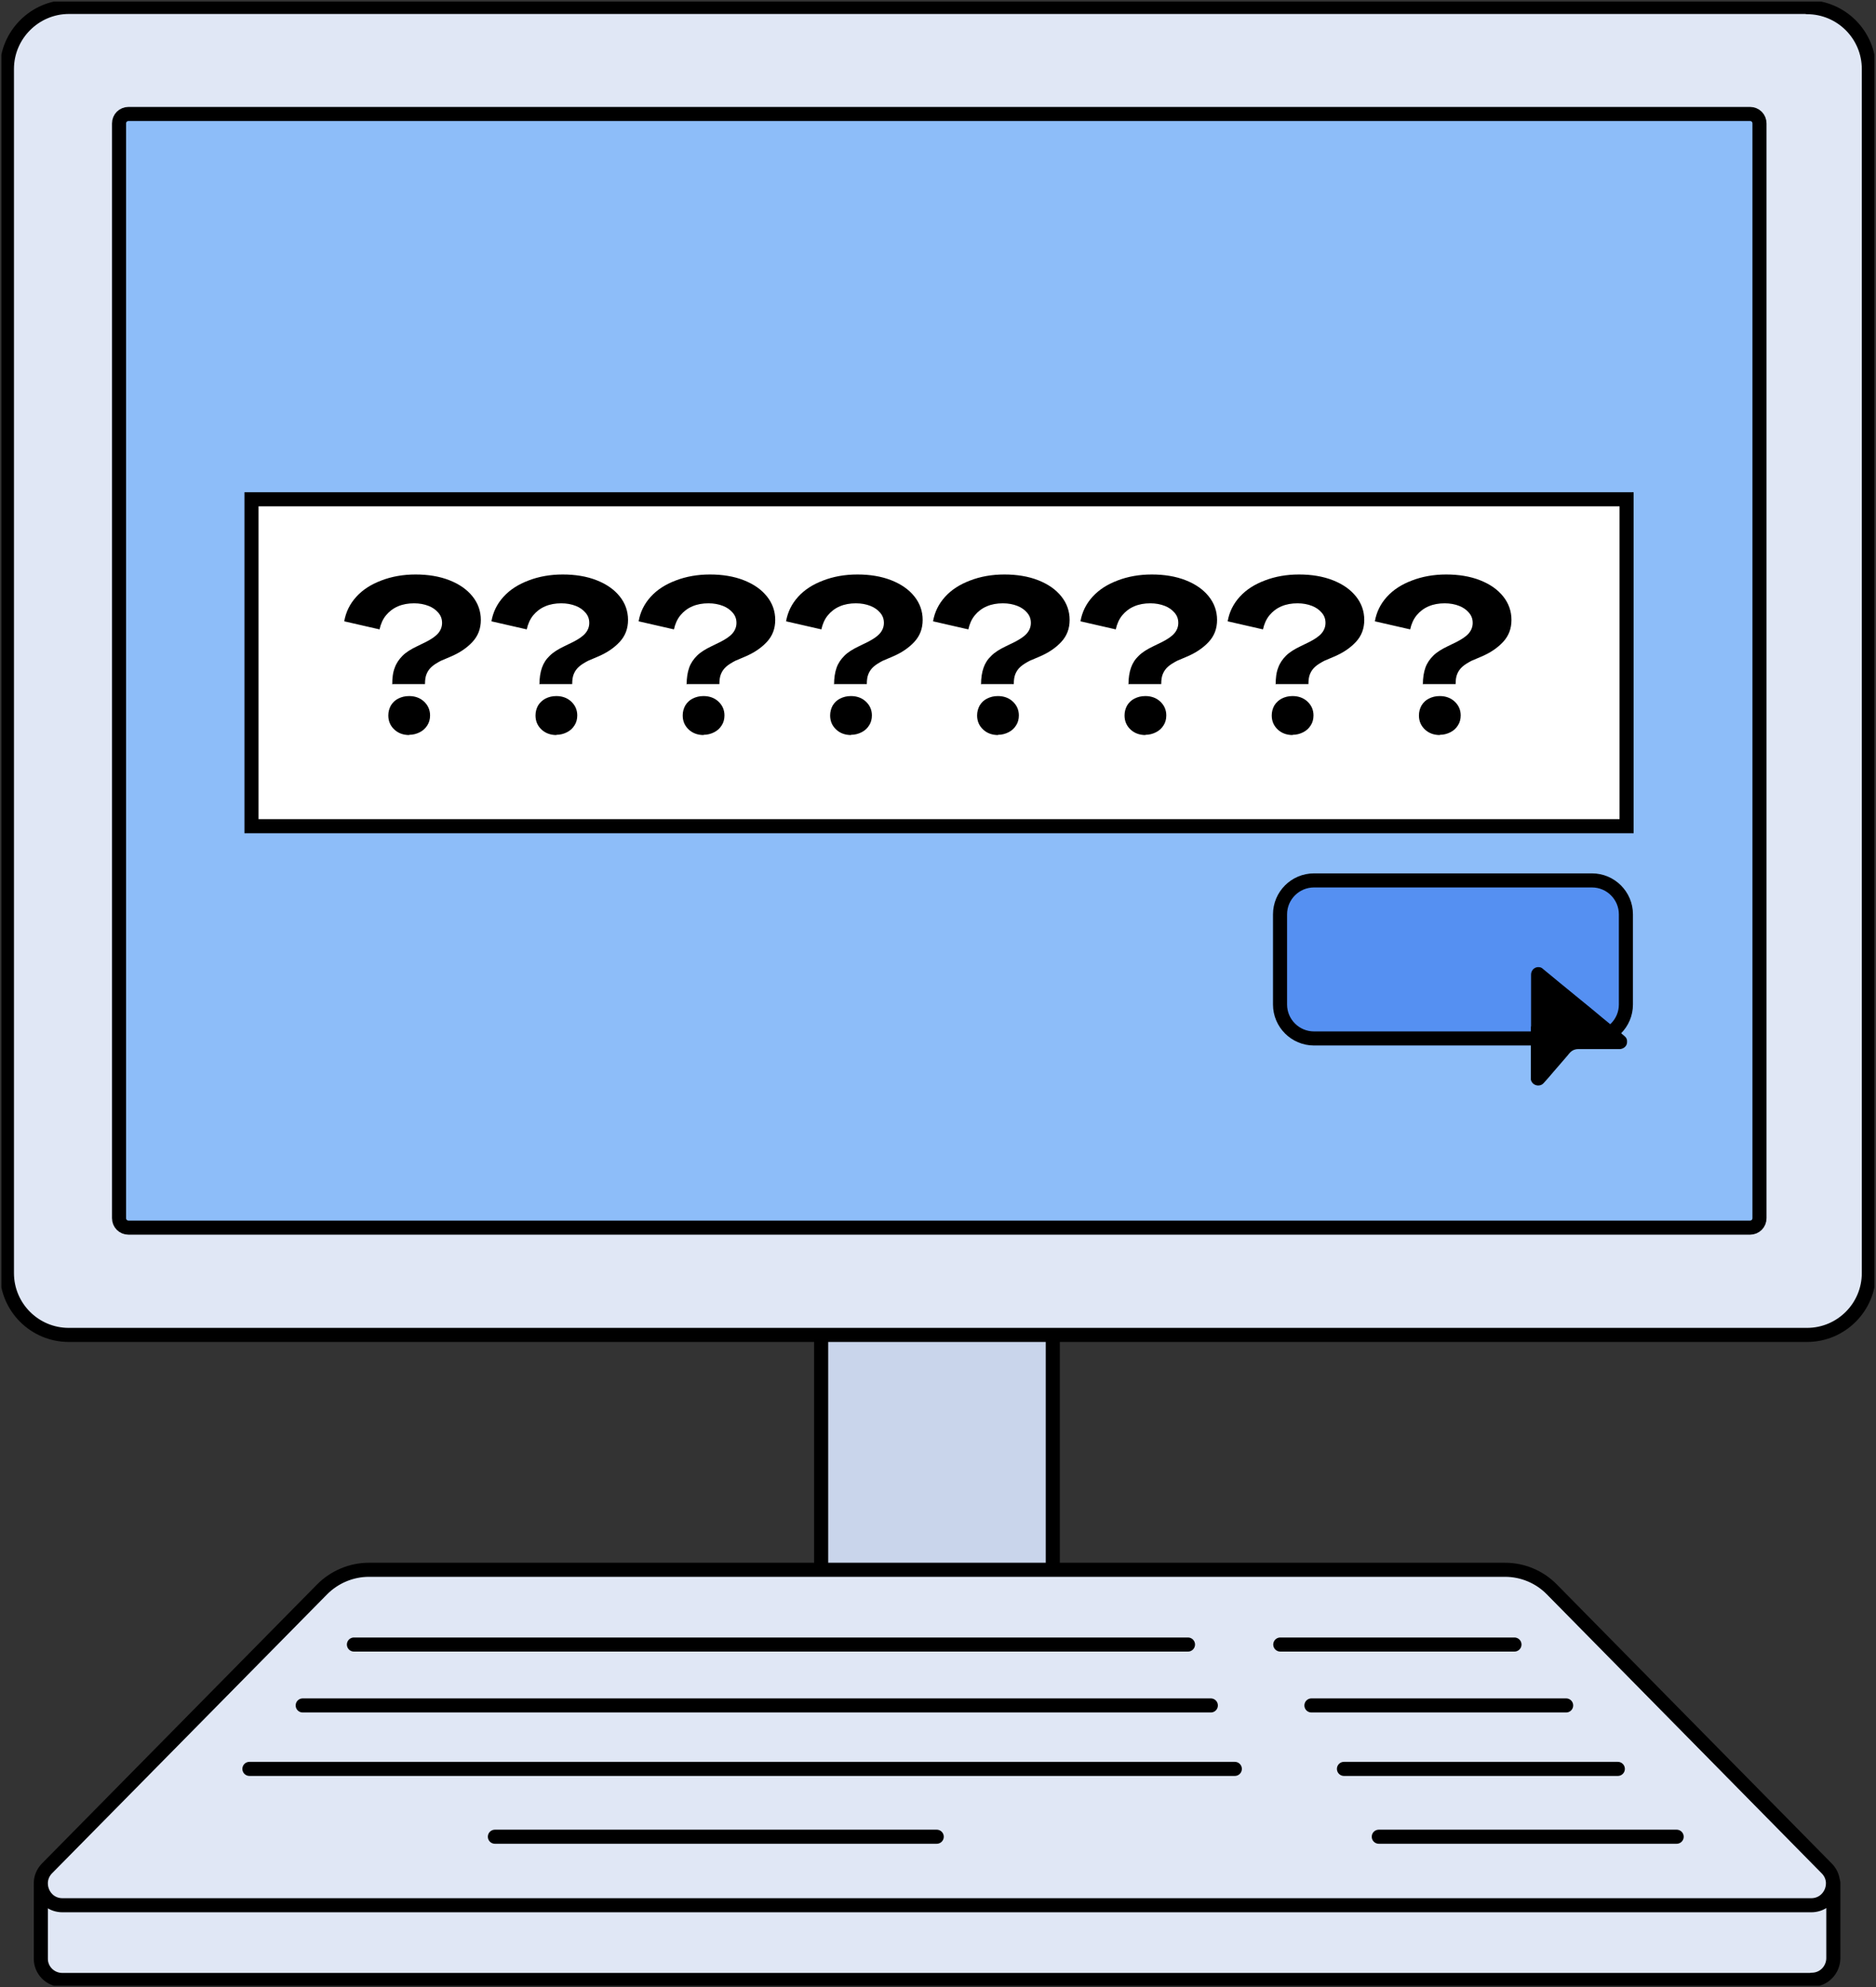
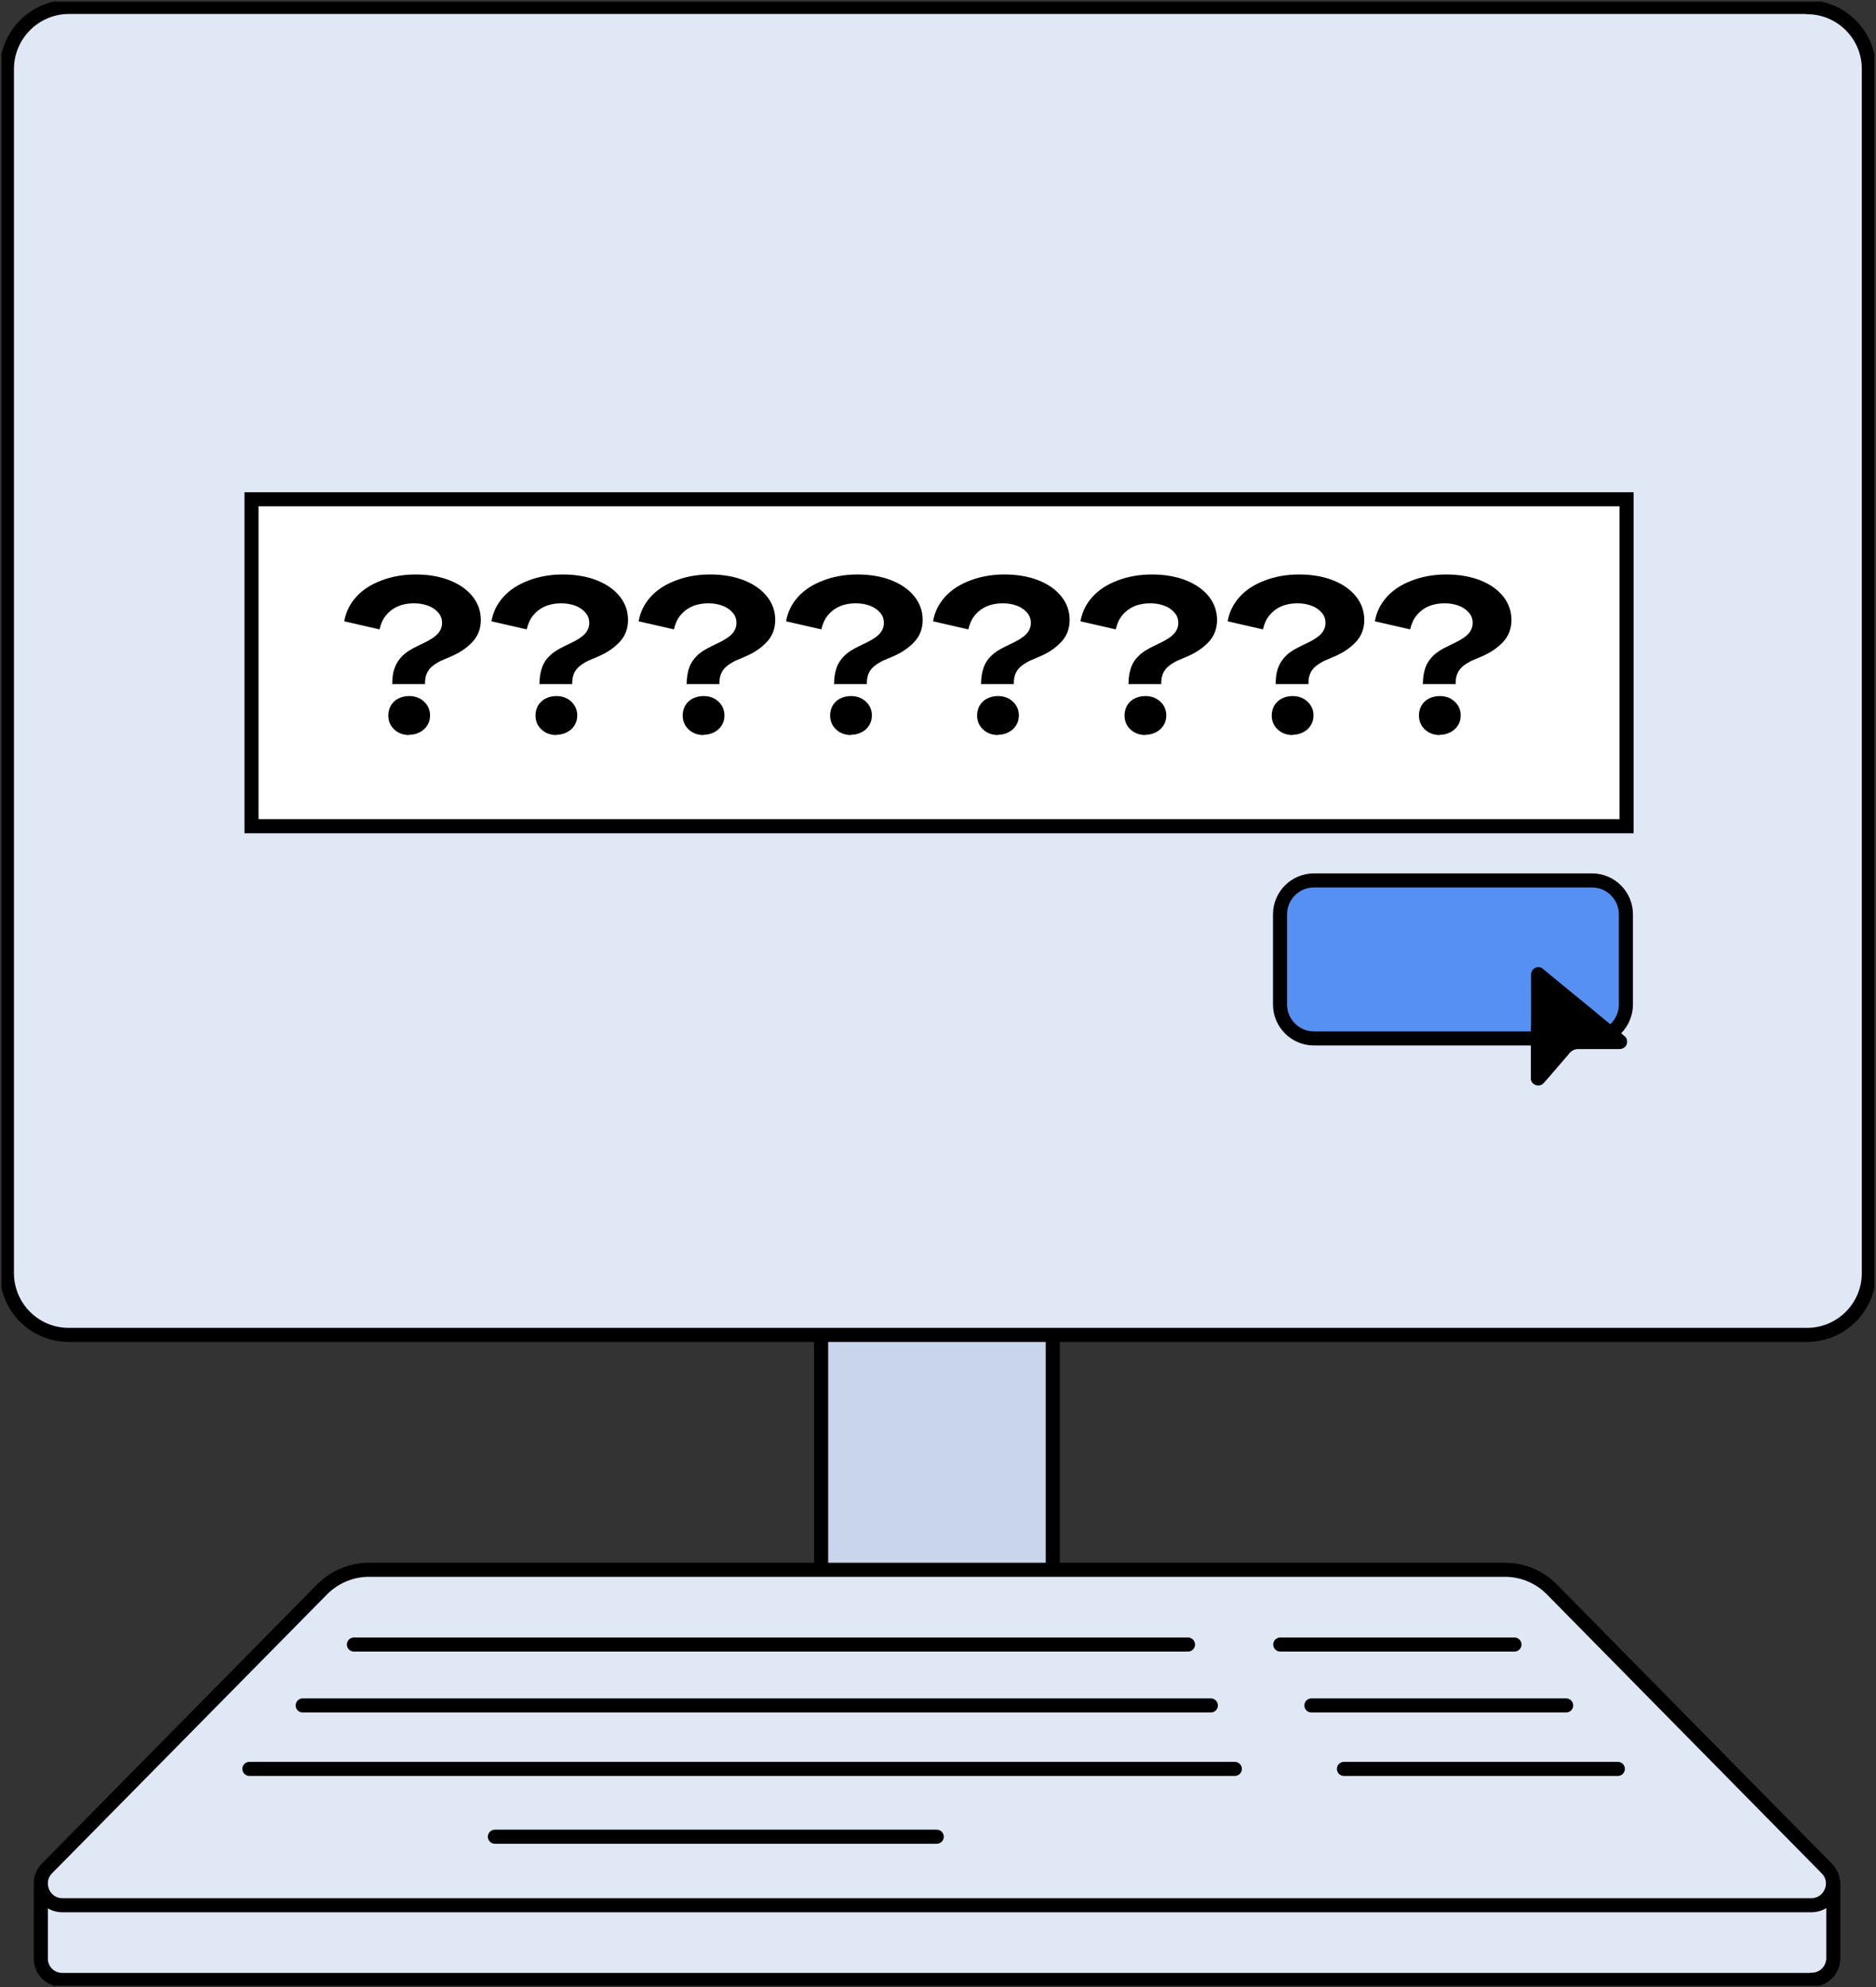
<svg xmlns="http://www.w3.org/2000/svg" id="Layer_2" viewBox="0 0 81.31 86.13">
  <rect x="0" y="0" width="81.31" height="86.13" fill="#333333" stroke="none" />
  <defs>
    <style>
      .cls-1, .cls-2 {
        fill: none;
      }

      .cls-3 {
        fill: #c9d5eb;
      }

      .cls-3, .cls-4, .cls-5, .cls-6, .cls-2, .cls-7 {
        stroke: #000;
        stroke-width: .61px;
      }

      .cls-3, .cls-4, .cls-5, .cls-2, .cls-7 {
        stroke-linecap: round;
        stroke-linejoin: round;
      }

      .cls-4 {
        fill: #e0e7f5;
      }

      .cls-5 {
        fill: #5590f2;
      }

      .cls-6 {
        fill: #fff;
        stroke-miterlimit: 10;
      }

      .cls-7 {
        fill: #8dbdf9;
      }

      .cls-8 {
        clip-path: url(#clippath);
      }
    </style>
    <clipPath id="clippath">
      <rect class="cls-1" x=".06" y=".07" width="81.18" height="86" />
    </clipPath>
  </defs>
  <g id="Layer_1-2" data-name="Layer_1">
    <g class="cls-8">
      <g>
        <path class="cls-3" d="M45.63,53.33h-10.04v20.58h10.04v-20.58Z" />
        <path class="cls-4" d="M78.32.3H2.99C1.51.3.3,1.51.3,2.99v52.19c0,1.48,1.2,2.68,2.68,2.68h75.34c1.48,0,2.68-1.2,2.68-2.68V2.99c0-1.48-1.2-2.68-2.68-2.68Z" />
-         <path class="cls-7" d="M75.85,4.94H5.57c-.23,0-.41.18-.41.41v47.45c0,.23.18.41.41.41h70.28c.23,0,.41-.18.41-.41V5.35c0-.23-.18-.41-.41-.41Z" />
        <path class="cls-4" d="M78.51,85.82H2.71c-.55,0-.94-.44-.94-.91v-3.18c.54-.55,13.46-10.46,14.23-10.46h49.24c.77,0,13.68,9.79,14.22,10.33v1.99c0,.29,0,1.06,0,1.3-.01.48-.39.92-.94.92Z" />
        <path class="cls-4" d="M78.51,82.58H2.71c-.84,0-1.25-1.01-.67-1.6l11.91-12.08c.54-.55,1.28-.86,2.04-.86h49.24c.77,0,1.5.31,2.03.85l11.91,12.09c.59.59.17,1.6-.67,1.6h0Z" />
        <path class="cls-2" d="M10.81,76.67h42.71" />
        <path class="cls-2" d="M21.45,79.61h19.15" />
        <path class="cls-2" d="M13.12,73.92h39.36" />
        <path class="cls-2" d="M15.34,71.28h36.15" />
        <path class="cls-2" d="M58.25,76.67h11.87" />
-         <path class="cls-2" d="M59.76,79.61h12.91" />
        <path class="cls-2" d="M56.84,73.92h11.04" />
        <path class="cls-2" d="M55.49,71.28h10.15" />
        <path class="cls-6" d="M70.51,21.64H10.9v14.17h59.6v-14.17Z" />
        <path class="cls-5" d="M69,38.16h-12.05c-.81,0-1.47.66-1.47,1.47v3.91c0,.81.66,1.47,1.47,1.47h12.05c.81,0,1.47-.66,1.47-1.47v-3.91c0-.81-.66-1.47-1.47-1.47Z" />
        <path d="M66.36,44.5v-2.26c0-.19.16-.34.34-.32.07,0,.13.03.18.08.25.2.49.41.74.61.29.24.59.48.88.72.32.26.65.53.97.8.31.26.63.51.93.77.09.07.13.16.12.27,0,.16-.13.28-.29.3h-1.83c-.13,0-.25.05-.34.14-.04.04-.08.09-.11.13-.21.24-.42.49-.63.73-.13.16-.27.31-.41.47-.06.07-.14.11-.24.11-.15,0-.29-.1-.32-.26,0-.03,0-.05,0-.08v-2.23h0Z" />
        <path d="M17,29.68c0-.3.03-.54.11-.74.07-.2.19-.37.34-.52.15-.15.36-.28.63-.41l.39-.19c.23-.12.41-.24.52-.37.11-.13.17-.28.17-.45s-.05-.31-.16-.44c-.11-.13-.25-.23-.43-.3-.18-.07-.39-.11-.62-.11-.26,0-.49.04-.7.13-.21.09-.38.22-.52.39-.14.17-.23.38-.28.61l-1.53-.35c.07-.4.24-.75.52-1.06.28-.31.64-.54,1.09-.71.44-.17.94-.26,1.48-.26s1.04.08,1.47.25c.43.17.76.4,1,.7.24.3.36.64.36,1.02s-.12.69-.36.95c-.24.26-.56.48-.97.65l-.4.17c-.17.09-.3.17-.4.26-.1.09-.17.19-.22.31-.05.12-.07.26-.07.44h-1.43ZM17.74,31.86c-.26,0-.48-.08-.65-.24-.17-.16-.26-.36-.26-.61,0-.16.04-.3.11-.43.08-.13.18-.23.32-.3.14-.07.29-.11.47-.11.26,0,.48.08.65.24.17.16.26.36.26.6,0,.16-.04.31-.12.43-.08.13-.19.23-.33.3-.14.07-.29.11-.46.11h0Z" />
        <path d="M23.38,29.68c0-.3.04-.54.11-.74.07-.2.18-.37.34-.52.15-.15.36-.28.63-.41l.39-.19c.23-.12.41-.24.52-.37.11-.13.17-.28.17-.45s-.05-.31-.16-.44c-.11-.13-.25-.23-.43-.3-.18-.07-.39-.11-.62-.11-.26,0-.49.04-.7.13-.21.09-.38.22-.52.39-.14.17-.23.38-.28.61l-1.53-.35c.07-.4.24-.75.52-1.06s.64-.54,1.09-.71c.44-.17.94-.26,1.48-.26s1.04.08,1.47.25c.43.17.76.4,1,.7.24.3.36.64.36,1.02s-.12.69-.36.95c-.24.26-.56.48-.97.65l-.4.17c-.17.09-.3.17-.4.26-.1.09-.17.19-.22.31-.05.12-.07.26-.07.44h-1.43ZM24.12,31.86c-.26,0-.48-.08-.65-.24-.17-.16-.26-.36-.26-.61,0-.16.04-.3.11-.43.08-.13.19-.23.32-.3.14-.07.29-.11.47-.11.26,0,.48.08.65.24s.26.36.26.6c0,.16-.04.31-.12.43-.08.13-.19.23-.33.3-.14.07-.29.11-.46.11h0Z" />
        <path d="M29.76,29.68c0-.3.04-.54.11-.74.07-.2.19-.37.34-.52.15-.15.36-.28.63-.41l.39-.19c.23-.12.41-.24.52-.37.11-.13.17-.28.17-.45s-.05-.31-.16-.44c-.11-.13-.25-.23-.43-.3-.18-.07-.39-.11-.62-.11-.26,0-.49.04-.7.13-.21.09-.38.22-.52.39-.14.17-.23.38-.28.61l-1.53-.35c.07-.4.24-.75.52-1.06.28-.31.64-.54,1.09-.71.44-.17.94-.26,1.48-.26s1.04.08,1.47.25c.43.17.76.4,1,.7.24.3.36.64.36,1.02s-.12.69-.36.95c-.24.26-.56.48-.97.65l-.4.17c-.17.09-.3.17-.4.26-.1.09-.17.19-.22.31-.05.12-.07.26-.07.44h-1.43ZM30.5,31.86c-.26,0-.48-.08-.65-.24-.17-.16-.26-.36-.26-.61,0-.16.04-.3.11-.43.08-.13.18-.23.32-.3.14-.07.29-.11.47-.11.26,0,.48.08.65.24.17.16.26.36.26.6,0,.16-.04.31-.12.43-.08.13-.19.23-.33.3-.14.07-.29.11-.46.11h0Z" />
        <path d="M36.15,29.68c0-.3.04-.54.11-.74.07-.2.19-.37.34-.52.15-.15.36-.28.63-.41l.39-.19c.23-.12.41-.24.52-.37.11-.13.17-.28.17-.45s-.05-.31-.16-.44c-.11-.13-.25-.23-.43-.3-.18-.07-.39-.11-.62-.11-.26,0-.49.04-.7.13-.21.09-.38.22-.52.39-.14.17-.23.38-.28.61l-1.53-.35c.07-.4.24-.75.52-1.06.28-.31.64-.54,1.09-.71.44-.17.94-.26,1.48-.26s1.04.08,1.47.25c.43.17.76.4,1,.7.24.3.36.64.36,1.02s-.12.69-.36.95c-.24.26-.56.48-.97.65l-.4.17c-.17.09-.3.17-.4.26-.1.09-.17.19-.22.31-.05.12-.07.26-.07.44h-1.43ZM36.89,31.86c-.26,0-.48-.08-.65-.24-.17-.16-.26-.36-.26-.61,0-.16.04-.3.11-.43.08-.13.18-.23.32-.3.14-.07.29-.11.47-.11.26,0,.48.08.65.24.17.16.26.36.26.6,0,.16-.04.31-.12.43-.08.13-.19.23-.33.3s-.29.11-.46.11h0Z" />
        <path d="M42.52,29.68c0-.3.04-.54.11-.74.07-.2.18-.37.34-.52.15-.15.36-.28.63-.41l.39-.19c.23-.12.41-.24.52-.37.11-.13.17-.28.17-.45s-.05-.31-.16-.44c-.11-.13-.25-.23-.43-.3-.18-.07-.39-.11-.62-.11-.26,0-.49.04-.7.13-.21.09-.38.22-.52.39-.14.17-.23.38-.28.61l-1.53-.35c.07-.4.24-.75.52-1.06.28-.31.64-.54,1.09-.71.44-.17.94-.26,1.48-.26s1.04.08,1.47.25c.43.17.76.4,1,.7.24.3.36.64.36,1.02s-.12.69-.36.95c-.24.26-.56.48-.97.65l-.4.17c-.17.09-.3.17-.4.26-.1.09-.17.19-.22.31-.05.12-.07.26-.07.44h-1.43ZM43.26,31.86c-.26,0-.48-.08-.65-.24-.17-.16-.26-.36-.26-.61,0-.16.04-.3.11-.43.08-.13.18-.23.32-.3.14-.07.29-.11.47-.11.26,0,.48.08.65.24.17.16.26.36.26.6,0,.16-.04.31-.12.43-.08.13-.19.23-.33.3s-.29.11-.46.11h0Z" />
        <path d="M48.91,29.68c0-.3.04-.54.11-.74.07-.2.18-.37.34-.52.15-.15.36-.28.63-.41l.39-.19c.23-.12.41-.24.52-.37.11-.13.17-.28.17-.45s-.05-.31-.16-.44c-.11-.13-.25-.23-.43-.3-.18-.07-.39-.11-.62-.11-.26,0-.49.04-.7.13-.21.09-.38.22-.52.39-.14.17-.23.38-.28.61l-1.53-.35c.07-.4.24-.75.52-1.06.28-.31.64-.54,1.09-.71.44-.17.94-.26,1.48-.26s1.04.08,1.47.25c.43.17.76.4,1,.7.24.3.36.64.36,1.02s-.12.69-.36.95c-.24.26-.56.48-.97.65l-.4.17c-.17.09-.3.17-.4.26-.1.09-.17.19-.22.31-.05.12-.07.26-.07.44h-1.43ZM49.65,31.86c-.26,0-.48-.08-.65-.24-.17-.16-.26-.36-.26-.61,0-.16.04-.3.11-.43.08-.13.18-.23.32-.3.14-.07.29-.11.47-.11.26,0,.48.08.65.24.17.16.26.36.26.6,0,.16-.04.31-.12.43-.08.13-.19.23-.33.3s-.29.11-.46.11h0Z" />
        <path d="M55.29,29.68c0-.3.03-.54.11-.74.07-.2.19-.37.34-.52.15-.15.36-.28.63-.41l.39-.19c.23-.12.41-.24.52-.37.11-.13.17-.28.17-.45s-.05-.31-.16-.44c-.11-.13-.25-.23-.43-.3-.18-.07-.39-.11-.62-.11-.26,0-.49.04-.7.13-.21.09-.38.22-.52.39-.14.17-.23.38-.28.61l-1.53-.35c.07-.4.24-.75.52-1.06.28-.31.64-.54,1.09-.71.44-.17.94-.26,1.48-.26s1.04.08,1.47.25c.43.17.76.4,1,.7.24.3.36.64.36,1.02s-.12.69-.36.95c-.24.26-.56.48-.97.65l-.4.17c-.17.09-.3.17-.4.26-.1.09-.17.19-.22.31-.05.12-.07.26-.07.44h-1.43ZM56.03,31.86c-.26,0-.48-.08-.65-.24-.17-.16-.26-.36-.26-.61,0-.16.04-.3.11-.43.08-.13.19-.23.32-.3.14-.07.29-.11.47-.11.26,0,.48.08.65.24.17.16.26.36.26.6,0,.16-.04.31-.12.43-.08.13-.19.23-.33.3-.14.07-.29.11-.46.11h0Z" />
        <path d="M61.67,29.68c0-.3.04-.54.11-.74.07-.2.19-.37.34-.52.15-.15.36-.28.63-.41l.39-.19c.23-.12.41-.24.52-.37.11-.13.17-.28.17-.45s-.05-.31-.16-.44c-.11-.13-.25-.23-.43-.3-.18-.07-.39-.11-.62-.11-.26,0-.49.04-.7.13-.21.09-.38.22-.52.39-.14.17-.23.38-.28.61l-1.53-.35c.07-.4.24-.75.52-1.06.28-.31.64-.54,1.09-.71.44-.17.94-.26,1.48-.26s1.04.08,1.47.25c.43.17.76.4,1,.7.24.3.36.64.36,1.02s-.12.69-.36.95c-.24.26-.56.48-.97.65l-.4.17c-.17.09-.3.17-.4.26-.1.09-.17.19-.22.31-.05.12-.07.26-.07.44h-1.43ZM62.41,31.86c-.26,0-.48-.08-.65-.24-.17-.16-.26-.36-.26-.61,0-.16.04-.3.11-.43.08-.13.18-.23.32-.3.14-.07.29-.11.47-.11.26,0,.48.08.65.24.17.16.26.36.26.6,0,.16-.04.31-.12.43-.08.13-.19.23-.33.3-.14.07-.29.11-.46.11h0Z" />
      </g>
    </g>
  </g>
</svg>